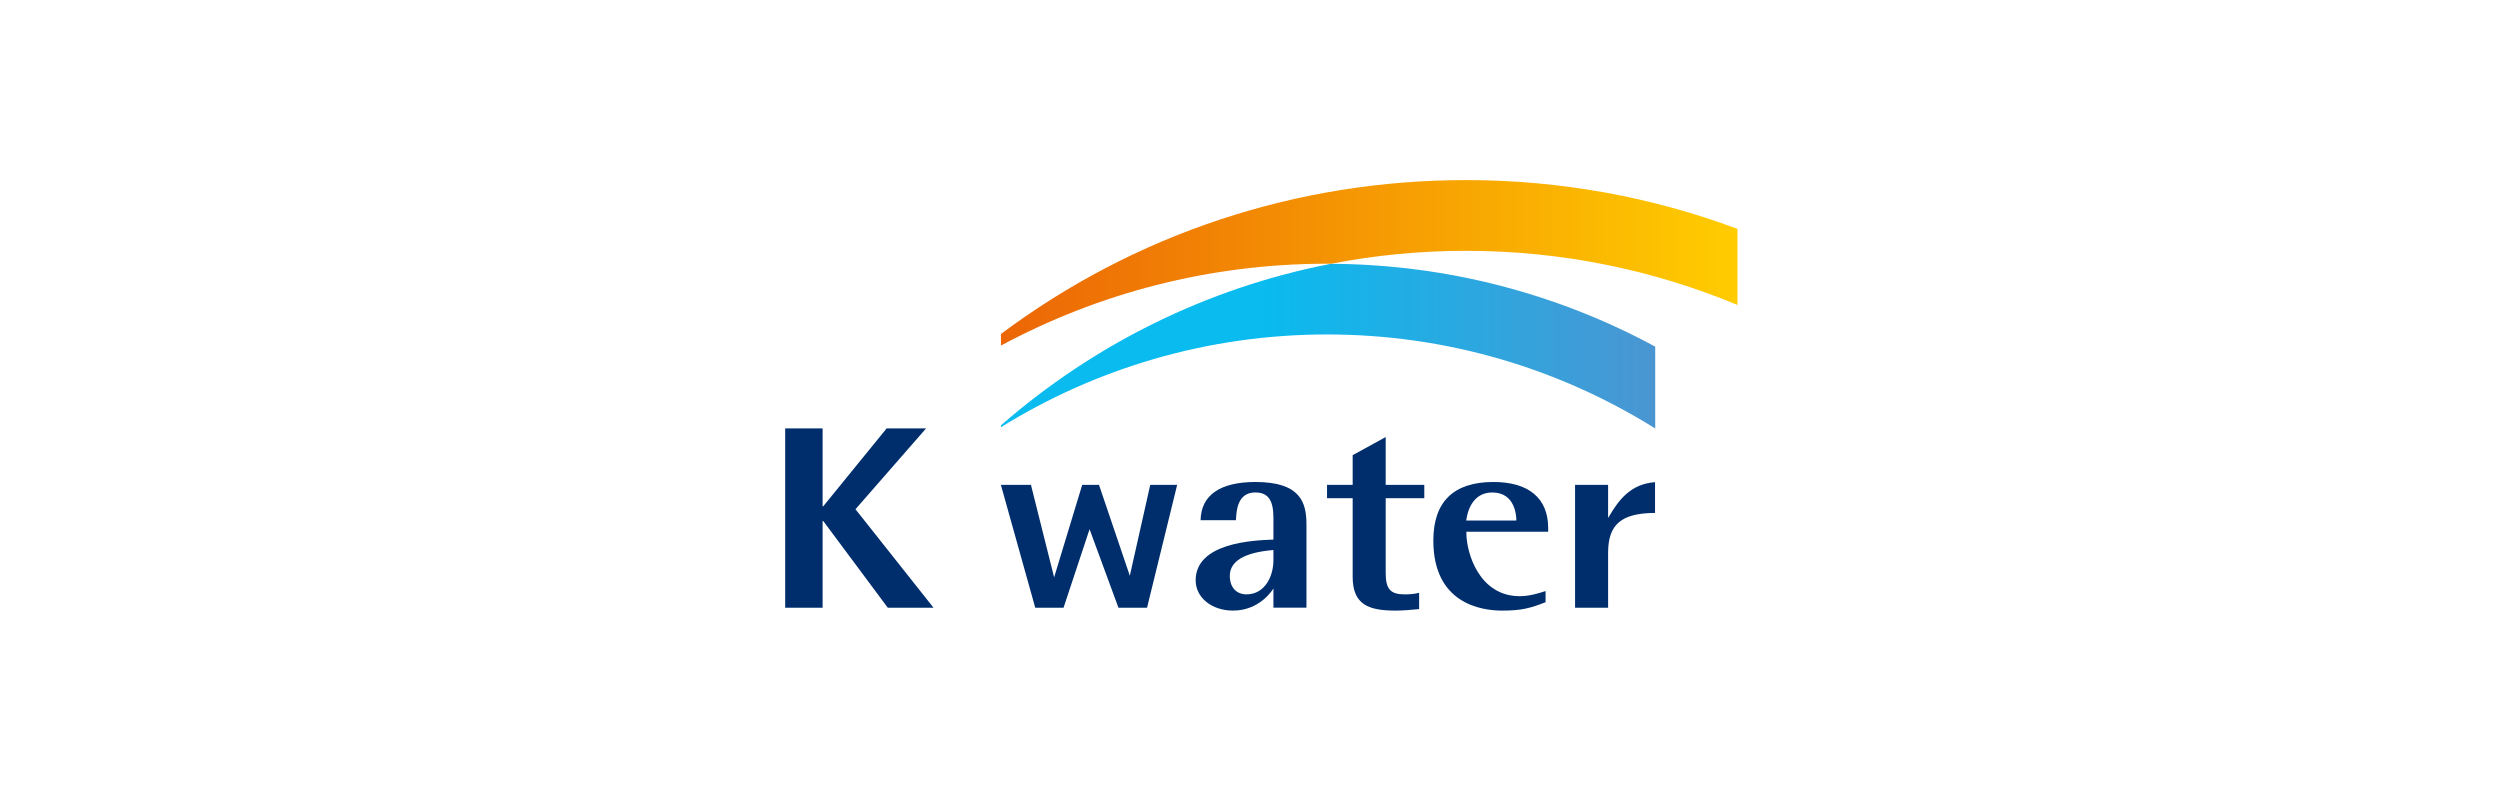
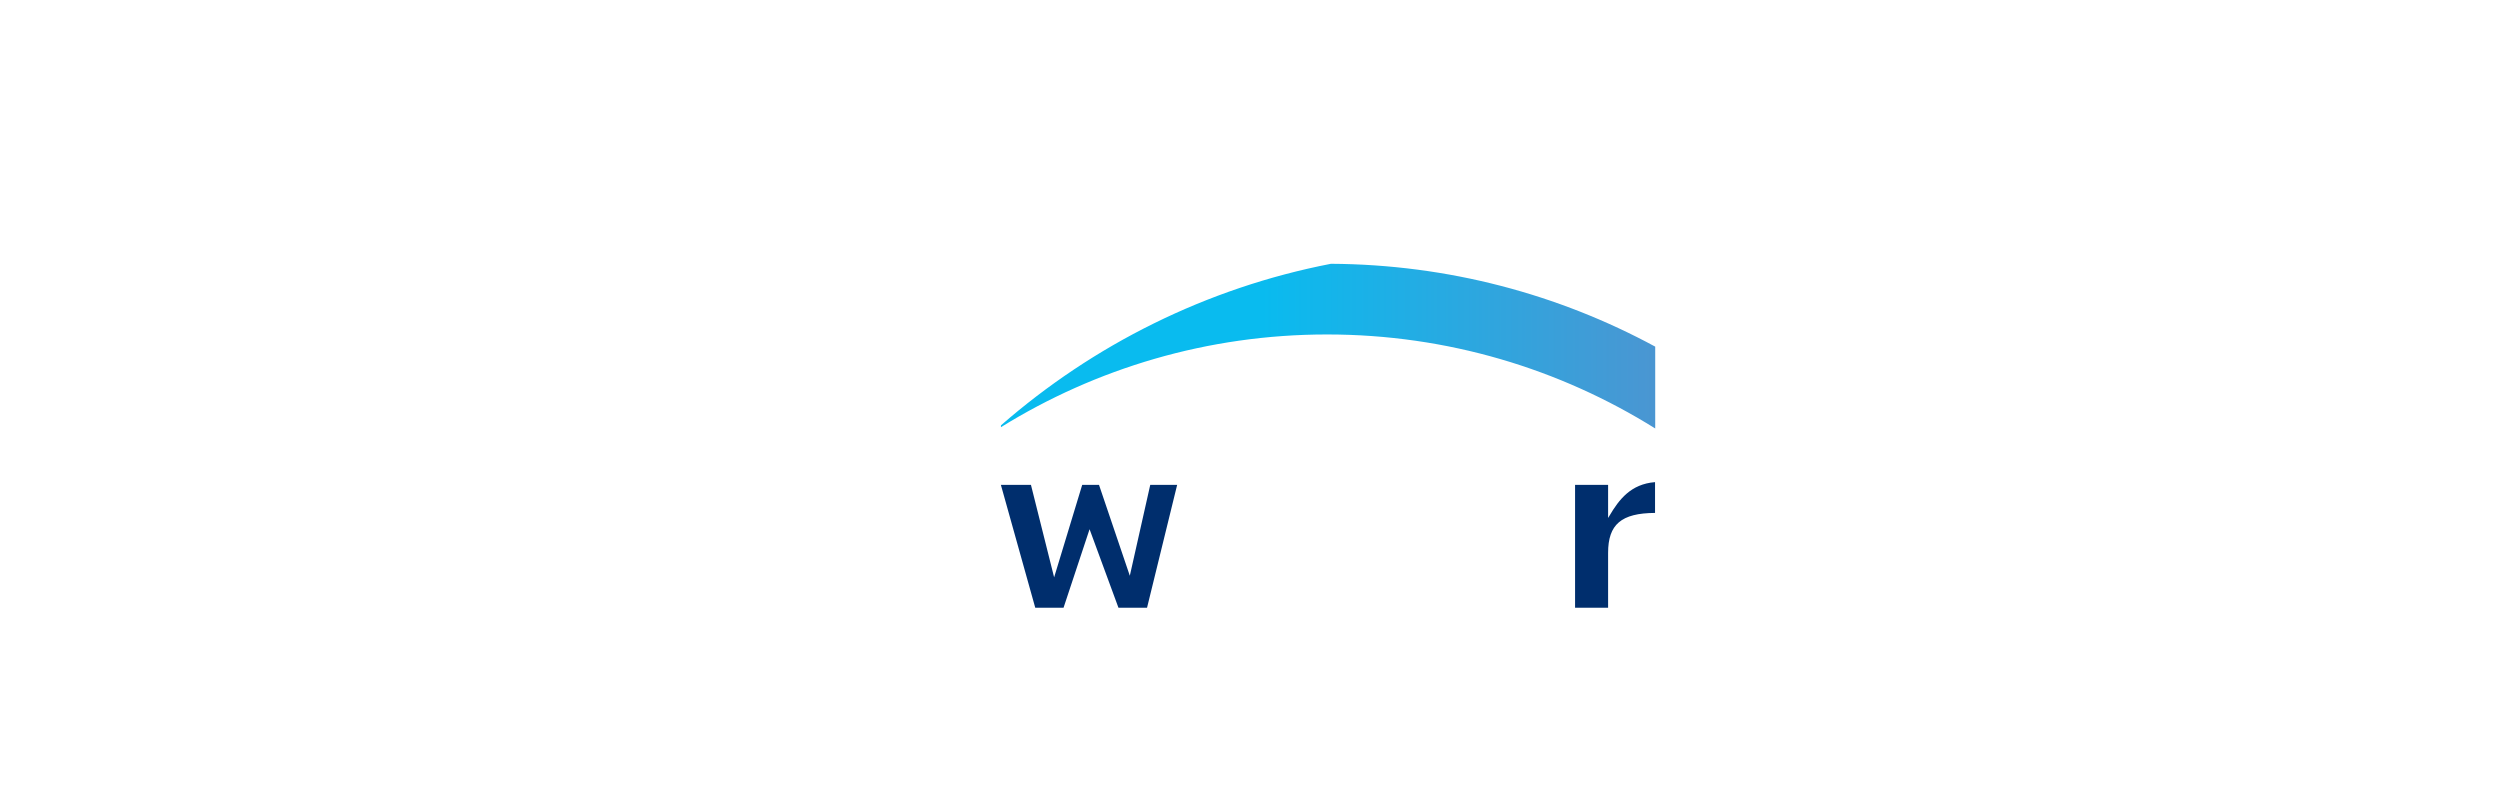
<svg xmlns="http://www.w3.org/2000/svg" xmlns:xlink="http://www.w3.org/1999/xlink" version="1.1" id="레이어_1" x="0px" y="0px" width="361.667px" height="114.386px" viewBox="0 0 361.667 114.386" enable-background="new 0 0 361.667 114.386" xml:space="preserve">
  <g>
-     <polygon fill="#002E6D" points="113.589,61.978 119.004,61.978 119.004,73.252 119.088,73.252 128.266,61.978 133.972,61.978    123.758,73.668 135.048,87.915 128.431,87.915 119.088,75.361 119.004,75.361 119.004,87.915 113.589,87.915  " />
    <path fill="#002E6D" d="M166.402,70.146c-0.045,0.203-2.955,13.147-2.955,13.147s-4.396-12.972-4.457-13.147h-2.431   c-0.057,0.183-4.062,13.376-4.062,13.376s-3.303-13.179-3.352-13.376h-4.35c0.094,0.329,4.917,17.58,4.971,17.769h4.095   c0.061-0.178,3.764-11.355,3.764-11.355s4.114,11.186,4.178,11.355h4.137c0.049-0.196,4.275-17.449,4.355-17.769H166.402z" />
-     <path fill="#002E6D" d="M184.222,85.136v2.778h4.779V75.848c0-3.18-0.893-6.12-7.369-6.12c-5.138,0-7.881,1.914-7.947,5.531h5.113   c0.005-0.075,0.009-0.154,0.009-0.154c0.071-1.252,0.222-3.862,2.782-3.862c1.847,0,2.633,1.094,2.633,3.657v3.16l-0.125,0.005   c-2.752,0.107-11.125,0.438-11.125,5.891c0,2.497,2.325,4.377,5.41,4.377C182.373,88.333,184.222,85.136,184.222,85.136    M180.341,85.984c-1.499,0-2.427-1.024-2.427-2.672c0-2.117,2.075-3.37,6.164-3.731l0.144-0.011v1.47   C184.222,83.495,182.89,85.984,180.341,85.984" />
-     <path fill="#002E6D" d="M201.887,88.333c1.118,0,2.221-0.104,3.391-0.215l0.021-0.001v-2.361c-0.709,0.193-1.496,0.229-2.119,0.229   c-2.028,0-2.716-0.778-2.716-3.089V72.077h5.583v-1.931h-5.583v-6.92c-0.356,0.197-4.65,2.552-4.778,2.622v4.298h-3.708v1.931   h3.708v11.387C195.686,87.52,198.059,88.333,201.887,88.333" />
-     <path fill="#002E6D" d="M217.308,88.334c2.838,0,4.063-0.354,6.285-1.214v-1.619c-1.056,0.361-2.394,0.747-3.74,0.747   c-5.834,0-7.719-6.19-7.719-9.19v-0.13h11.835v-0.549c0-4.288-2.81-6.651-7.91-6.651c-5.776,0-8.703,2.852-8.703,8.47   C207.355,87.345,214.314,88.334,217.308,88.334 M212.136,75.146c0.171-1.174,0.886-3.901,3.754-3.901   c3.369,0,3.469,3.522,3.469,3.923v0.131h-7.248L212.136,75.146z" />
    <path fill="#002E6D" d="M239.43,74.203v-4.454c-3.489,0.271-5.209,2.502-6.618,4.904l-0.173,0.281v-4.788h-4.779v17.769h4.779   v-7.937C232.639,75.859,234.545,74.231,239.43,74.203" />
    <g>
      <defs>
        <path id="SVGID_1_" d="M144.802,61.534v0.265c13.72-8.5,29.886-13.414,47.179-13.414c17.418,0,33.689,4.986,47.474,13.599V50.146     c-13.977-7.564-29.951-11.891-46.91-11.985C174.507,41.659,158.139,49.898,144.802,61.534" />
      </defs>
      <clipPath id="SVGID_2_">
        <use xlink:href="#SVGID_1_" overflow="visible" />
      </clipPath>
      <linearGradient id="SVGID_3_" gradientUnits="userSpaceOnUse" x1="-60.184" y1="477.555" x2="-58.998" y2="477.555" gradientTransform="matrix(79.829 0 0 -79.829 4949.125 38172.617)">
        <stop offset="0" style="stop-color:#09BBEF" />
        <stop offset="0.4" style="stop-color:#09BBEF" />
        <stop offset="1" style="stop-color:#4A96D2" />
      </linearGradient>
      <rect x="144.802" y="38.161" clip-path="url(#SVGID_2_)" fill="url(#SVGID_3_)" width="94.653" height="23.823" />
    </g>
    <g>
      <defs>
        <path id="SVGID_4_" d="M144.802,48.314v1.676c14.066-7.55,30.13-11.839,47.179-11.839c0.189,0,0.378,0.009,0.563,0.01     c6.33-1.229,12.861-1.876,19.539-1.876c13.907,0,27.17,2.789,39.272,7.831V33.111c-12.234-4.563-25.467-7.059-39.272-7.059     C187.511,26.053,164.142,33.868,144.802,48.314" />
      </defs>
      <clipPath id="SVGID_5_">
        <use xlink:href="#SVGID_4_" overflow="visible" />
      </clipPath>
      <linearGradient id="SVGID_6_" gradientUnits="userSpaceOnUse" x1="-60.389" y1="477.669" x2="-59.203" y2="477.669" gradientTransform="matrix(89.865 0 0 -89.865 5571.625 42963.609)">
        <stop offset="0" style="stop-color:#EC6606" />
        <stop offset="1" style="stop-color:#FFCC00" />
      </linearGradient>
-       <rect x="144.802" y="26.053" clip-path="url(#SVGID_5_)" fill="url(#SVGID_6_)" width="106.554" height="23.938" />
    </g>
  </g>
</svg>